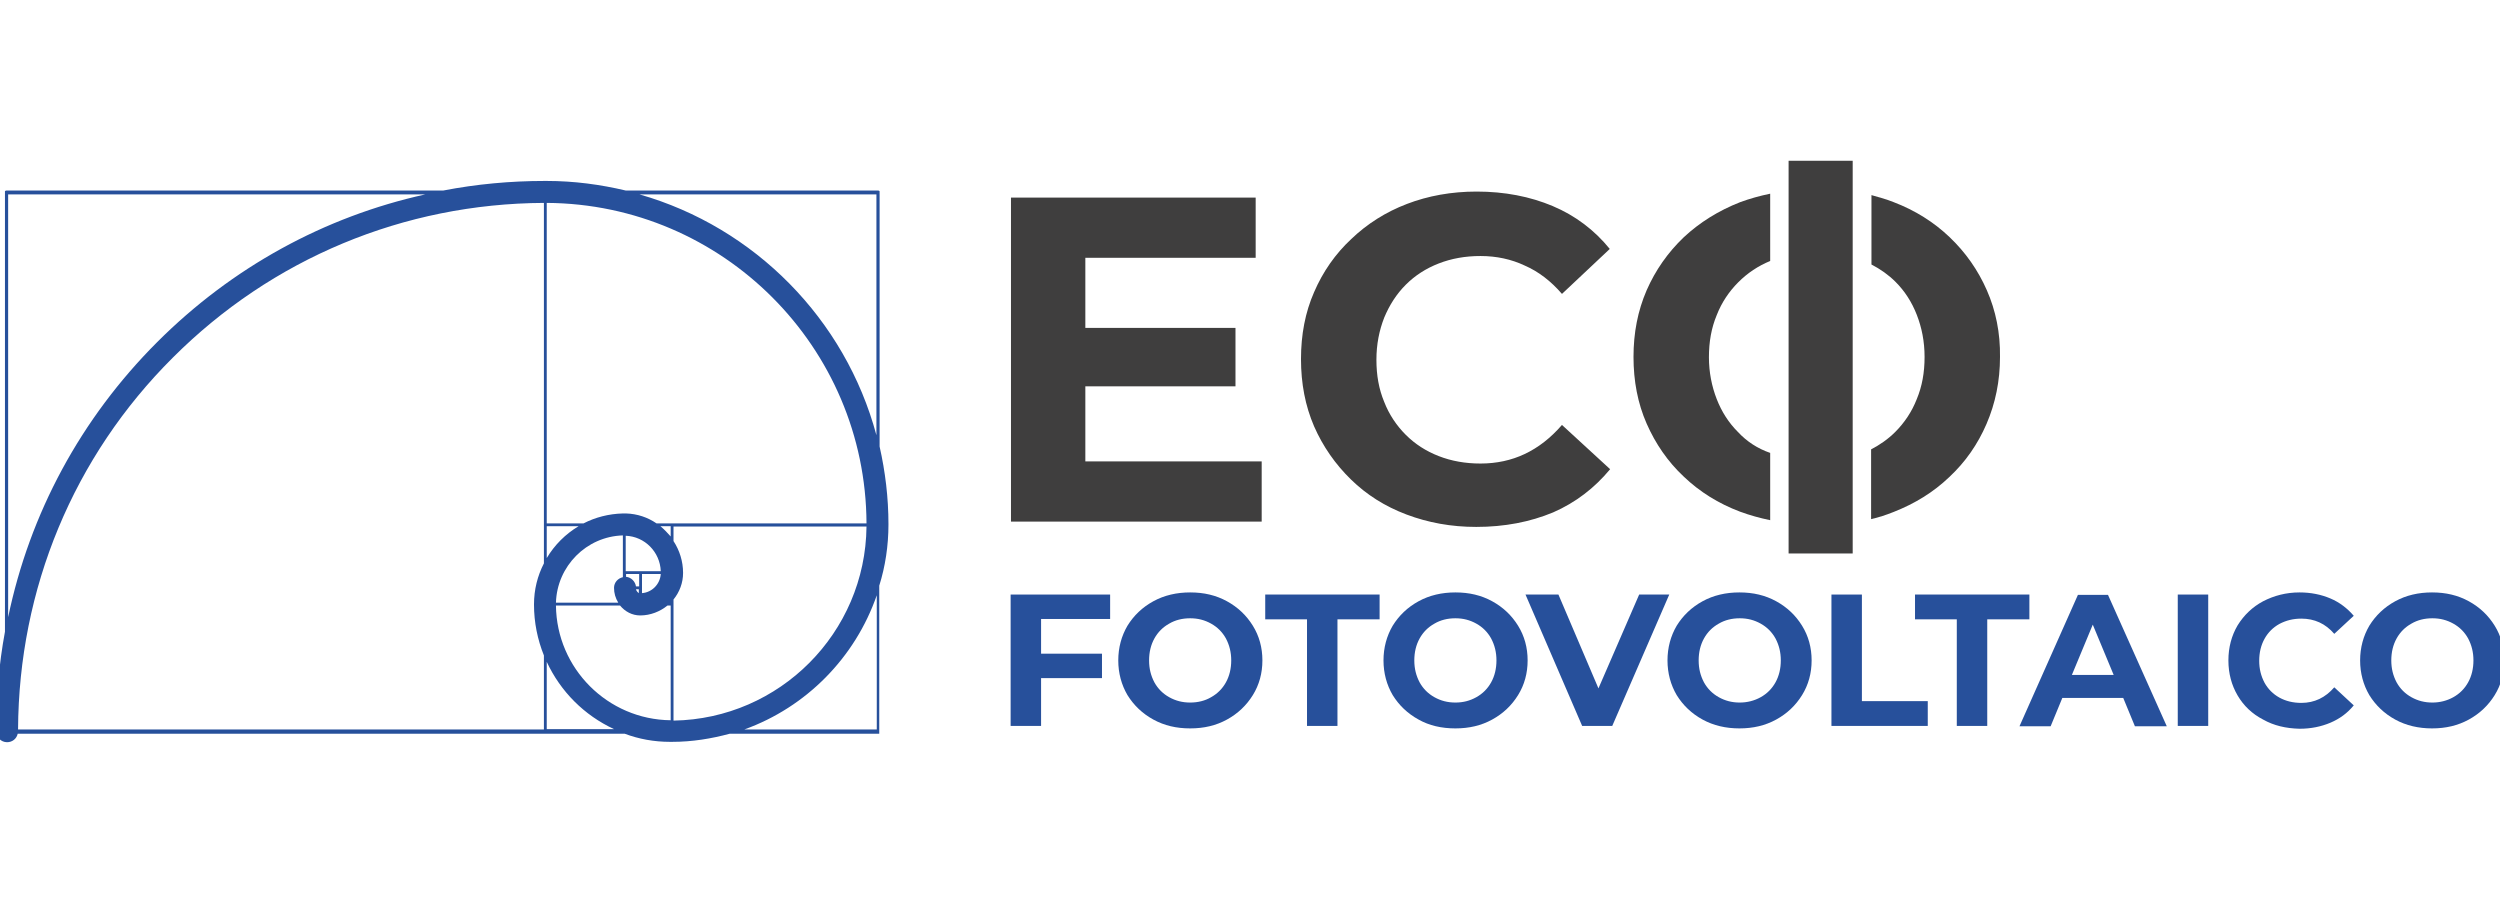
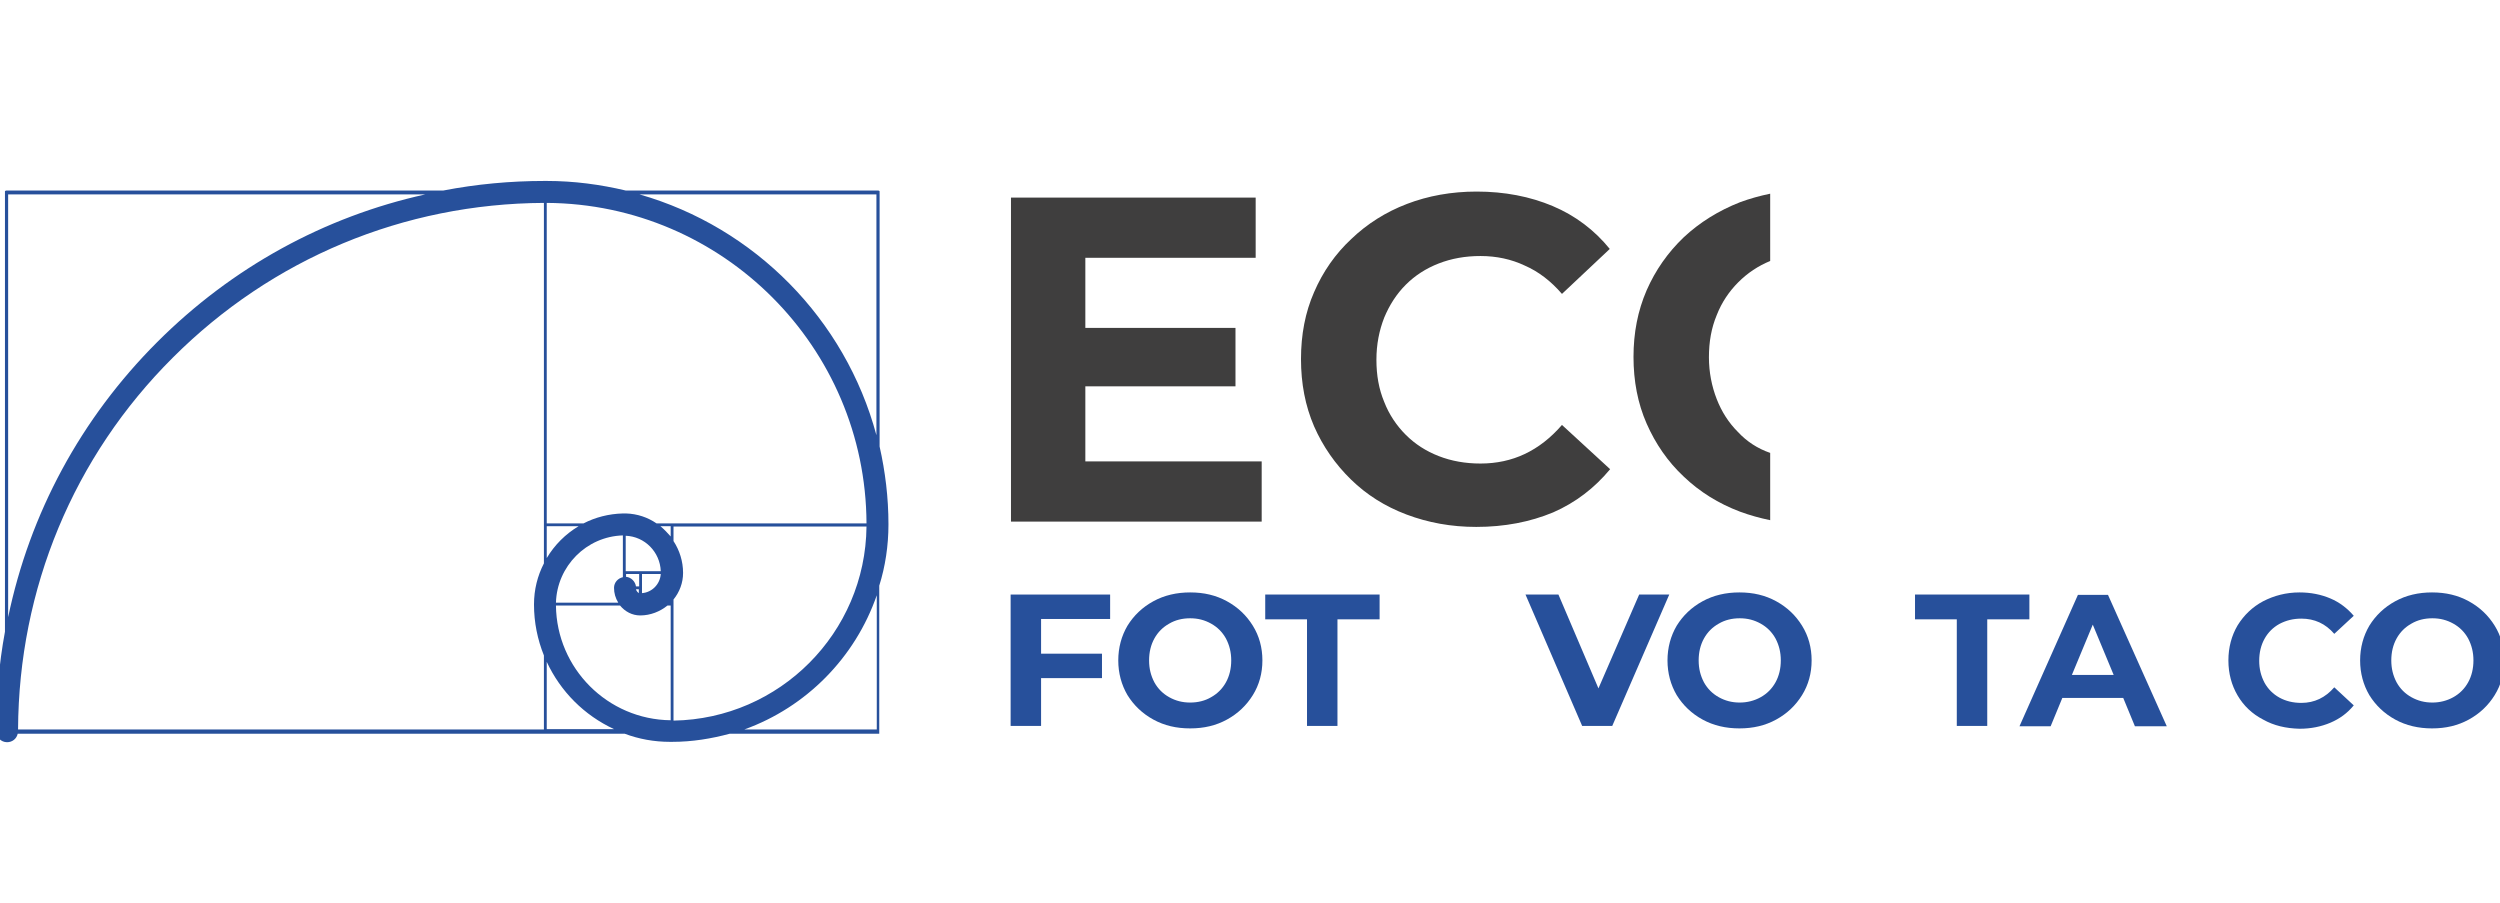
<svg xmlns="http://www.w3.org/2000/svg" version="1.1" id="Livello_1" x="0px" y="0px" viewBox="0 0 706 255" style="enable-background:new 0 0 706 255;" xml:space="preserve">
  <style type="text/css">
	.st0{fill:#27509B;}
	.st1{fill:#3F3E3E;}
</style>
  <g>
    <path class="st0" d="M250.9,148.1c0-7.6-0.9-14.9-2.5-22V54.2v-0.2h0c-0.1-0.1-0.2-0.2-0.4-0.2h-71.3c-7.2-1.7-14.6-2.7-22.3-2.7   c0,0-0.1,0-0.1,0h-0.4c0,0,0,0-0.1,0c-9.7,0-19.3,0.9-28.6,2.7H1.8c-0.2,0-0.3,0.1-0.4,0.2h0v0.2v124.2c-1.7,9.2-2.5,18.6-2.5,28.1   c0,1.7,1.4,3.1,3.1,3.1c1.5,0,2.7-1,3-2.4h171.4c4,1.5,8.3,2.3,12.8,2.3c0,0,0.1,0,0.1,0h0.4c0,0,0.1,0,0.1,0   c5.7,0,11.1-0.9,16.3-2.3h42.2v-0.9v-40.9C250,160,250.9,154.1,250.9,148.1z M157,171h18.1c1.4,1.7,3.4,2.8,5.7,2.8   c2.9,0,5.6-1.1,7.7-2.8h0.9v32.4C171.6,203.2,157.2,188.8,157,171z M179.6,166.4h0.8v1.1C180.1,167.3,179.7,166.9,179.6,166.4z    M181.3,166v-3.9h5.3c-0.2,2.9-2.5,5.2-5.3,5.4V166z M186.6,161.3h-5.7h-4.2v-10C182.1,151.5,186.4,155.9,186.6,161.3z    M180.5,162.1v3.5h-0.9c-0.2-1.4-1.4-2.6-2.8-2.7v-0.8H180.5z M186.5,148.6h2.9v2.9C188.5,150.5,187.6,149.5,186.5,148.6z    M154.4,148.6h9c-3.7,2.2-6.8,5.3-9,9V148.6z M189.4,170.2C189.4,170.2,189.4,170.2,189.4,170.2L189.4,170.2L189.4,170.2z    M175.9,151.2v10.5v1.3c-1.4,0.3-2.5,1.5-2.5,3c0,1.5,0.4,2.9,1.2,4.2H157C157.3,159.9,165.6,151.5,175.9,151.2z M189.8,147.8   C189.8,147.8,189.8,147.8,189.8,147.8l-4.4,0c-2.5-1.7-5.4-2.7-8.6-2.8c-0.1,0-0.2,0-0.3,0h-0.4c-0.1,0-0.1,0-0.2,0   c-4,0.1-7.8,1.1-11.1,2.8h-10.4V57.3c49.7,0.3,90.1,40.7,90.3,90.5H189.8z M190.2,170.6C190.2,170.6,190.2,170.6,190.2,170.6l0-1.3   c1.7-2.1,2.7-4.7,2.7-7.5c0-3.3-1-6.4-2.7-9v-4.1h54.5c-0.3,30-24.5,54.3-54.5,54.8V170.6z M48.8,101c28-28,65.2-43.5,104.8-43.7   v90.9c0,0,0,0,0,0v10.9c-1.8,3.5-2.8,7.4-2.8,11.6c0,5.1,1,9.9,2.8,14.4V206H5.1C5.3,166.3,20.7,129,48.8,101z M154.4,186.9   c3.9,8.4,10.6,15.1,19,19h-19V186.9z M180.6,54.9h66.9v68C238.7,90.1,213.1,64.2,180.6,54.9z M2.2,54.9h117.9   c-28.5,6.3-54.6,20.6-75.7,41.7c-21.6,21.6-36,48.4-42.1,77.7V54.9z M247.6,206h-37.4c17.5-6.3,31.3-20.3,37.4-37.9V206z" />
    <g>
      <path class="st1" d="M306.5,130.3h49.8v17h-70.8V55.8h69.1v17h-48.1V130.3z M304.9,92.6h44v16.5h-44V92.6z" />
    </g>
    <g>
      <path class="st1" d="M416.9,148.8c-7.1,0-13.6-1.2-19.7-3.5c-6.1-2.3-11.3-5.6-15.7-9.9c-4.4-4.3-7.9-9.3-10.4-15    c-2.5-5.8-3.7-12.1-3.7-19c0-6.9,1.2-13.2,3.7-18.9c2.5-5.8,6-10.8,10.5-15c4.5-4.3,9.7-7.6,15.7-9.9c6-2.3,12.6-3.5,19.7-3.5    c7.9,0,15.1,1.4,21.5,4.1c6.4,2.7,11.8,6.8,16.1,12.1L441.1,83c-3.1-3.6-6.6-6.3-10.5-8c-3.8-1.8-8-2.7-12.5-2.7    c-4.3,0-8.2,0.7-11.8,2.1c-3.6,1.4-6.7,3.4-9.3,6c-2.6,2.6-4.6,5.7-6.1,9.3c-1.4,3.6-2.2,7.5-2.2,11.9c0,4.4,0.7,8.3,2.2,11.9    c1.4,3.6,3.5,6.7,6.1,9.3c2.6,2.6,5.7,4.6,9.3,6c3.6,1.4,7.5,2.1,11.8,2.1c4.5,0,8.7-0.9,12.5-2.7c3.8-1.8,7.3-4.5,10.5-8.2    l13.6,12.5c-4.4,5.3-9.7,9.4-16.1,12.2C432.1,147.4,424.9,148.8,416.9,148.8z" />
    </g>
    <g>
      <g>
        <path class="st0" d="M294,174.8v9.8h17.2v6.9H294v13.5h-8.6v-37.1h28.1v6.9H294z" />
      </g>
      <g>
        <path class="st0" d="M325.7,203.2c-3.1-1.7-5.5-4-7.3-6.9c-1.7-2.9-2.6-6.2-2.6-9.8c0-3.6,0.9-6.9,2.6-9.8     c1.8-2.9,4.2-5.2,7.3-6.9c3.1-1.7,6.6-2.5,10.4-2.5c3.9,0,7.3,0.8,10.4,2.5c3.1,1.7,5.5,4,7.3,6.9c1.8,2.9,2.7,6.2,2.7,9.8     c0,3.6-0.9,6.9-2.7,9.8c-1.8,2.9-4.2,5.2-7.3,6.9c-3.1,1.7-6.5,2.5-10.4,2.5C332.2,205.7,328.8,204.9,325.7,203.2z M342,196.9     c1.8-1,3.2-2.4,4.2-4.2c1-1.8,1.5-3.9,1.5-6.2c0-2.3-0.5-4.3-1.5-6.2c-1-1.8-2.4-3.2-4.2-4.2c-1.8-1-3.7-1.5-5.9-1.5     c-2.2,0-4.2,0.5-5.9,1.5c-1.8,1-3.2,2.4-4.2,4.2c-1,1.8-1.5,3.9-1.5,6.2c0,2.3,0.5,4.3,1.5,6.2c1,1.8,2.4,3.2,4.2,4.2     c1.8,1,3.7,1.5,5.9,1.5C338.3,198.4,340.3,197.9,342,196.9z" />
      </g>
      <g>
        <path class="st0" d="M369.2,174.9h-11.9v-7h32.3v7h-11.9v30.1h-8.6V174.9z" />
      </g>
      <g>
-         <path class="st0" d="M400.6,203.2c-3.1-1.7-5.5-4-7.3-6.9c-1.7-2.9-2.6-6.2-2.6-9.8c0-3.6,0.9-6.9,2.6-9.8     c1.8-2.9,4.2-5.2,7.3-6.9s6.6-2.5,10.4-2.5c3.9,0,7.3,0.8,10.4,2.5c3.1,1.7,5.5,4,7.3,6.9c1.8,2.9,2.7,6.2,2.7,9.8     c0,3.6-0.9,6.9-2.7,9.8c-1.8,2.9-4.2,5.2-7.3,6.9c-3.1,1.7-6.5,2.5-10.4,2.5C407.1,205.7,403.6,204.9,400.6,203.2z M416.9,196.9     c1.8-1,3.2-2.4,4.2-4.2c1-1.8,1.5-3.9,1.5-6.2c0-2.3-0.5-4.3-1.5-6.2c-1-1.8-2.4-3.2-4.2-4.2c-1.8-1-3.7-1.5-5.9-1.5     c-2.2,0-4.2,0.5-5.9,1.5c-1.8,1-3.2,2.4-4.2,4.2c-1,1.8-1.5,3.9-1.5,6.2c0,2.3,0.5,4.3,1.5,6.2c1,1.8,2.4,3.2,4.2,4.2     c1.8,1,3.7,1.5,5.9,1.5C413.2,198.4,415.1,197.9,416.9,196.9z" />
-       </g>
+         </g>
      <g>
        <path class="st0" d="M471.4,167.9l-16.1,37.1h-8.5l-16-37.1h9.3l11.3,26.5l11.5-26.5H471.4z" />
      </g>
      <g>
        <path class="st0" d="M480.8,203.2c-3.1-1.7-5.5-4-7.3-6.9c-1.7-2.9-2.6-6.2-2.6-9.8c0-3.6,0.9-6.9,2.6-9.8     c1.8-2.9,4.2-5.2,7.3-6.9s6.6-2.5,10.4-2.5c3.9,0,7.3,0.8,10.4,2.5c3.1,1.7,5.5,4,7.3,6.9c1.8,2.9,2.7,6.2,2.7,9.8     c0,3.6-0.9,6.9-2.7,9.8c-1.8,2.9-4.2,5.2-7.3,6.9c-3.1,1.7-6.5,2.5-10.4,2.5C487.4,205.7,483.9,204.9,480.8,203.2z M497.2,196.9     c1.8-1,3.2-2.4,4.2-4.2c1-1.8,1.5-3.9,1.5-6.2c0-2.3-0.5-4.3-1.5-6.2c-1-1.8-2.4-3.2-4.2-4.2c-1.8-1-3.7-1.5-5.9-1.5     c-2.2,0-4.2,0.5-5.9,1.5c-1.8,1-3.2,2.4-4.2,4.2c-1,1.8-1.5,3.9-1.5,6.2c0,2.3,0.5,4.3,1.5,6.2c1,1.8,2.4,3.2,4.2,4.2     c1.8,1,3.7,1.5,5.9,1.5C493.4,198.4,495.4,197.9,497.2,196.9z" />
      </g>
      <g>
-         <path class="st0" d="M517.2,167.9h8.6v30.1h18.6v7h-27.2V167.9z" />
-       </g>
+         </g>
      <g>
        <path class="st0" d="M552.7,174.9h-11.9v-7h32.3v7h-11.9v30.1h-8.6V174.9z" />
      </g>
      <g>
        <path class="st0" d="M599.6,197.1h-17.2l-3.3,8h-8.8l16.5-37.1h8.5l16.6,37.1h-9L599.6,197.1z M596.9,190.6l-5.9-14.2l-5.9,14.2     H596.9z" />
      </g>
      <g>
-         <path class="st0" d="M615,167.9h8.6v37.1H615V167.9z" />
-       </g>
+         </g>
      <g>
        <path class="st0" d="M639.1,203.2c-3.1-1.6-5.5-3.9-7.2-6.8c-1.7-2.9-2.6-6.2-2.6-9.9c0-3.7,0.9-7,2.6-9.9     c1.8-2.9,4.2-5.2,7.2-6.8c3.1-1.6,6.5-2.5,10.3-2.5c3.2,0,6.1,0.6,8.7,1.7c2.6,1.1,4.8,2.8,6.6,4.9l-5.5,5.1     c-2.5-2.9-5.6-4.3-9.3-4.3c-2.3,0-4.3,0.5-6.2,1.5c-1.8,1-3.2,2.4-4.2,4.2c-1,1.8-1.5,3.9-1.5,6.2c0,2.3,0.5,4.3,1.5,6.2     c1,1.8,2.4,3.2,4.2,4.2c1.8,1,3.9,1.5,6.2,1.5c3.7,0,6.8-1.5,9.3-4.4l5.5,5.1c-1.8,2.2-4,3.8-6.6,4.9c-2.6,1.1-5.5,1.7-8.7,1.7     C645.5,205.7,642.1,204.9,639.1,203.2z" />
      </g>
      <g>
        <path class="st0" d="M676.4,203.2c-3.1-1.7-5.5-4-7.3-6.9c-1.7-2.9-2.6-6.2-2.6-9.8c0-3.6,0.9-6.9,2.6-9.8     c1.8-2.9,4.2-5.2,7.3-6.9c3.1-1.7,6.6-2.5,10.4-2.5c3.9,0,7.3,0.8,10.4,2.5s5.5,4,7.3,6.9c1.8,2.9,2.7,6.2,2.7,9.8     c0,3.6-0.9,6.9-2.7,9.8c-1.8,2.9-4.2,5.2-7.3,6.9c-3.1,1.7-6.5,2.5-10.4,2.5C683,205.7,679.5,204.9,676.4,203.2z M692.8,196.9     c1.8-1,3.2-2.4,4.2-4.2c1-1.8,1.5-3.9,1.5-6.2c0-2.3-0.5-4.3-1.5-6.2c-1-1.8-2.4-3.2-4.2-4.2c-1.8-1-3.7-1.5-5.9-1.5     c-2.2,0-4.2,0.5-5.9,1.5c-1.8,1-3.2,2.4-4.2,4.2c-1,1.8-1.5,3.9-1.5,6.2c0,2.3,0.5,4.3,1.5,6.2c1,1.8,2.4,3.2,4.2,4.2     c1.8,1,3.7,1.5,5.9,1.5C689,198.4,691,197.9,692.8,196.9z" />
      </g>
    </g>
    <g>
      <path class="st1" d="M490.8,122c-2.6-2.6-4.6-5.7-6-9.3c-1.4-3.6-2.2-7.6-2.2-11.8c0-4.4,0.7-8.3,2.2-11.9    c1.4-3.6,3.5-6.7,6.1-9.3c2.6-2.6,5.6-4.6,9-6V54.7c-2.9,0.6-5.8,1.4-8.5,2.4c-6.1,2.4-11.4,5.7-15.9,9.9c-4.5,4.3-8,9.3-10.5,15    c-2.5,5.8-3.7,12-3.7,18.8c0,6.8,1.2,13.1,3.7,18.8c2.5,5.7,6,10.8,10.5,15c4.5,4.3,9.8,7.6,15.9,9.9c2.7,1,5.6,1.8,8.5,2.4v-19    C496.4,126.7,493.3,124.7,490.8,122z" />
    </g>
    <g>
-       <path class="st1" d="M561.1,82c-2.5-5.7-6-10.7-10.5-15c-4.5-4.3-9.8-7.6-15.8-9.9c-2-0.8-4.1-1.4-6.3-2v19.6    c2.5,1.3,4.8,2.9,6.8,4.9c2.6,2.6,4.6,5.7,6,9.3c1.4,3.6,2.2,7.5,2.2,11.9c0,4.4-0.7,8.3-2.2,11.9c-1.4,3.6-3.5,6.7-6.1,9.3    c-2,2-4.3,3.6-6.8,4.9v19.7c2.2-0.5,4.3-1.2,6.3-2c6.1-2.4,11.3-5.6,15.8-9.9c4.5-4.2,8-9.2,10.5-15c2.5-5.8,3.8-12.1,3.8-18.9    C564.9,94,563.6,87.7,561.1,82z" />
-     </g>
+       </g>
    <g>
-       <rect x="505.1" y="45.4" class="st1" width="18.1" height="110.9" />
-     </g>
+       </g>
  </g>
</svg>